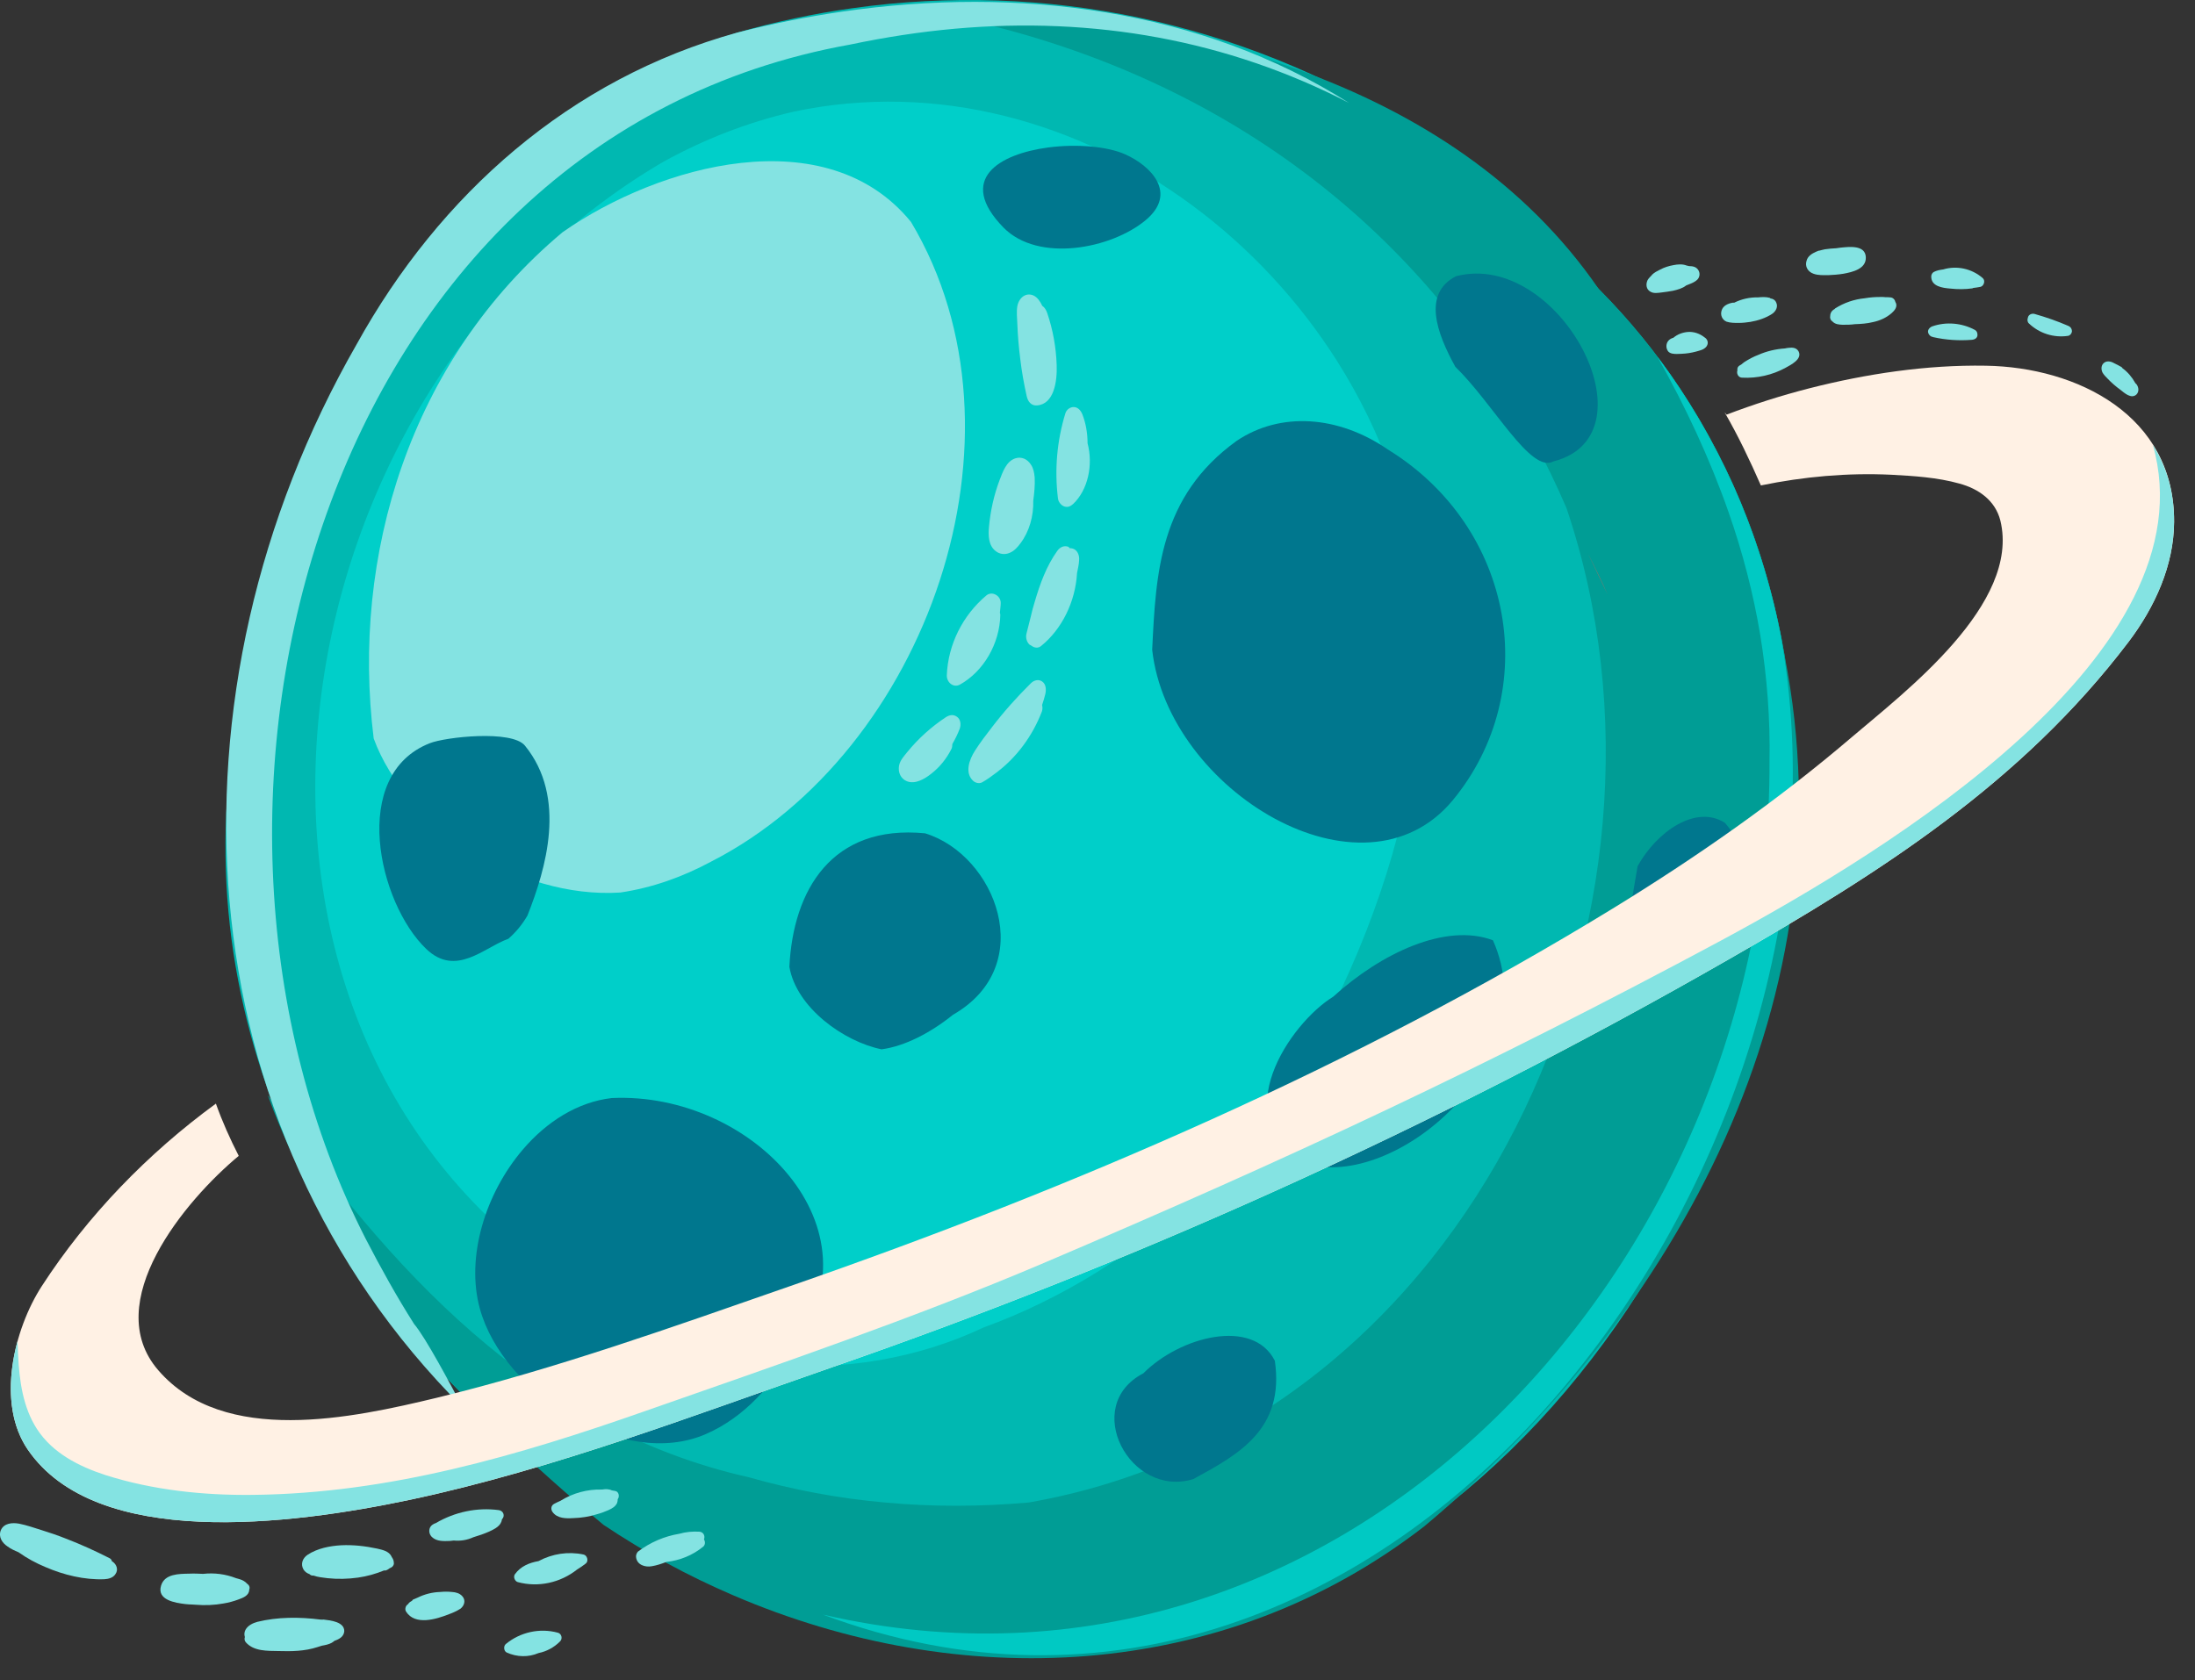
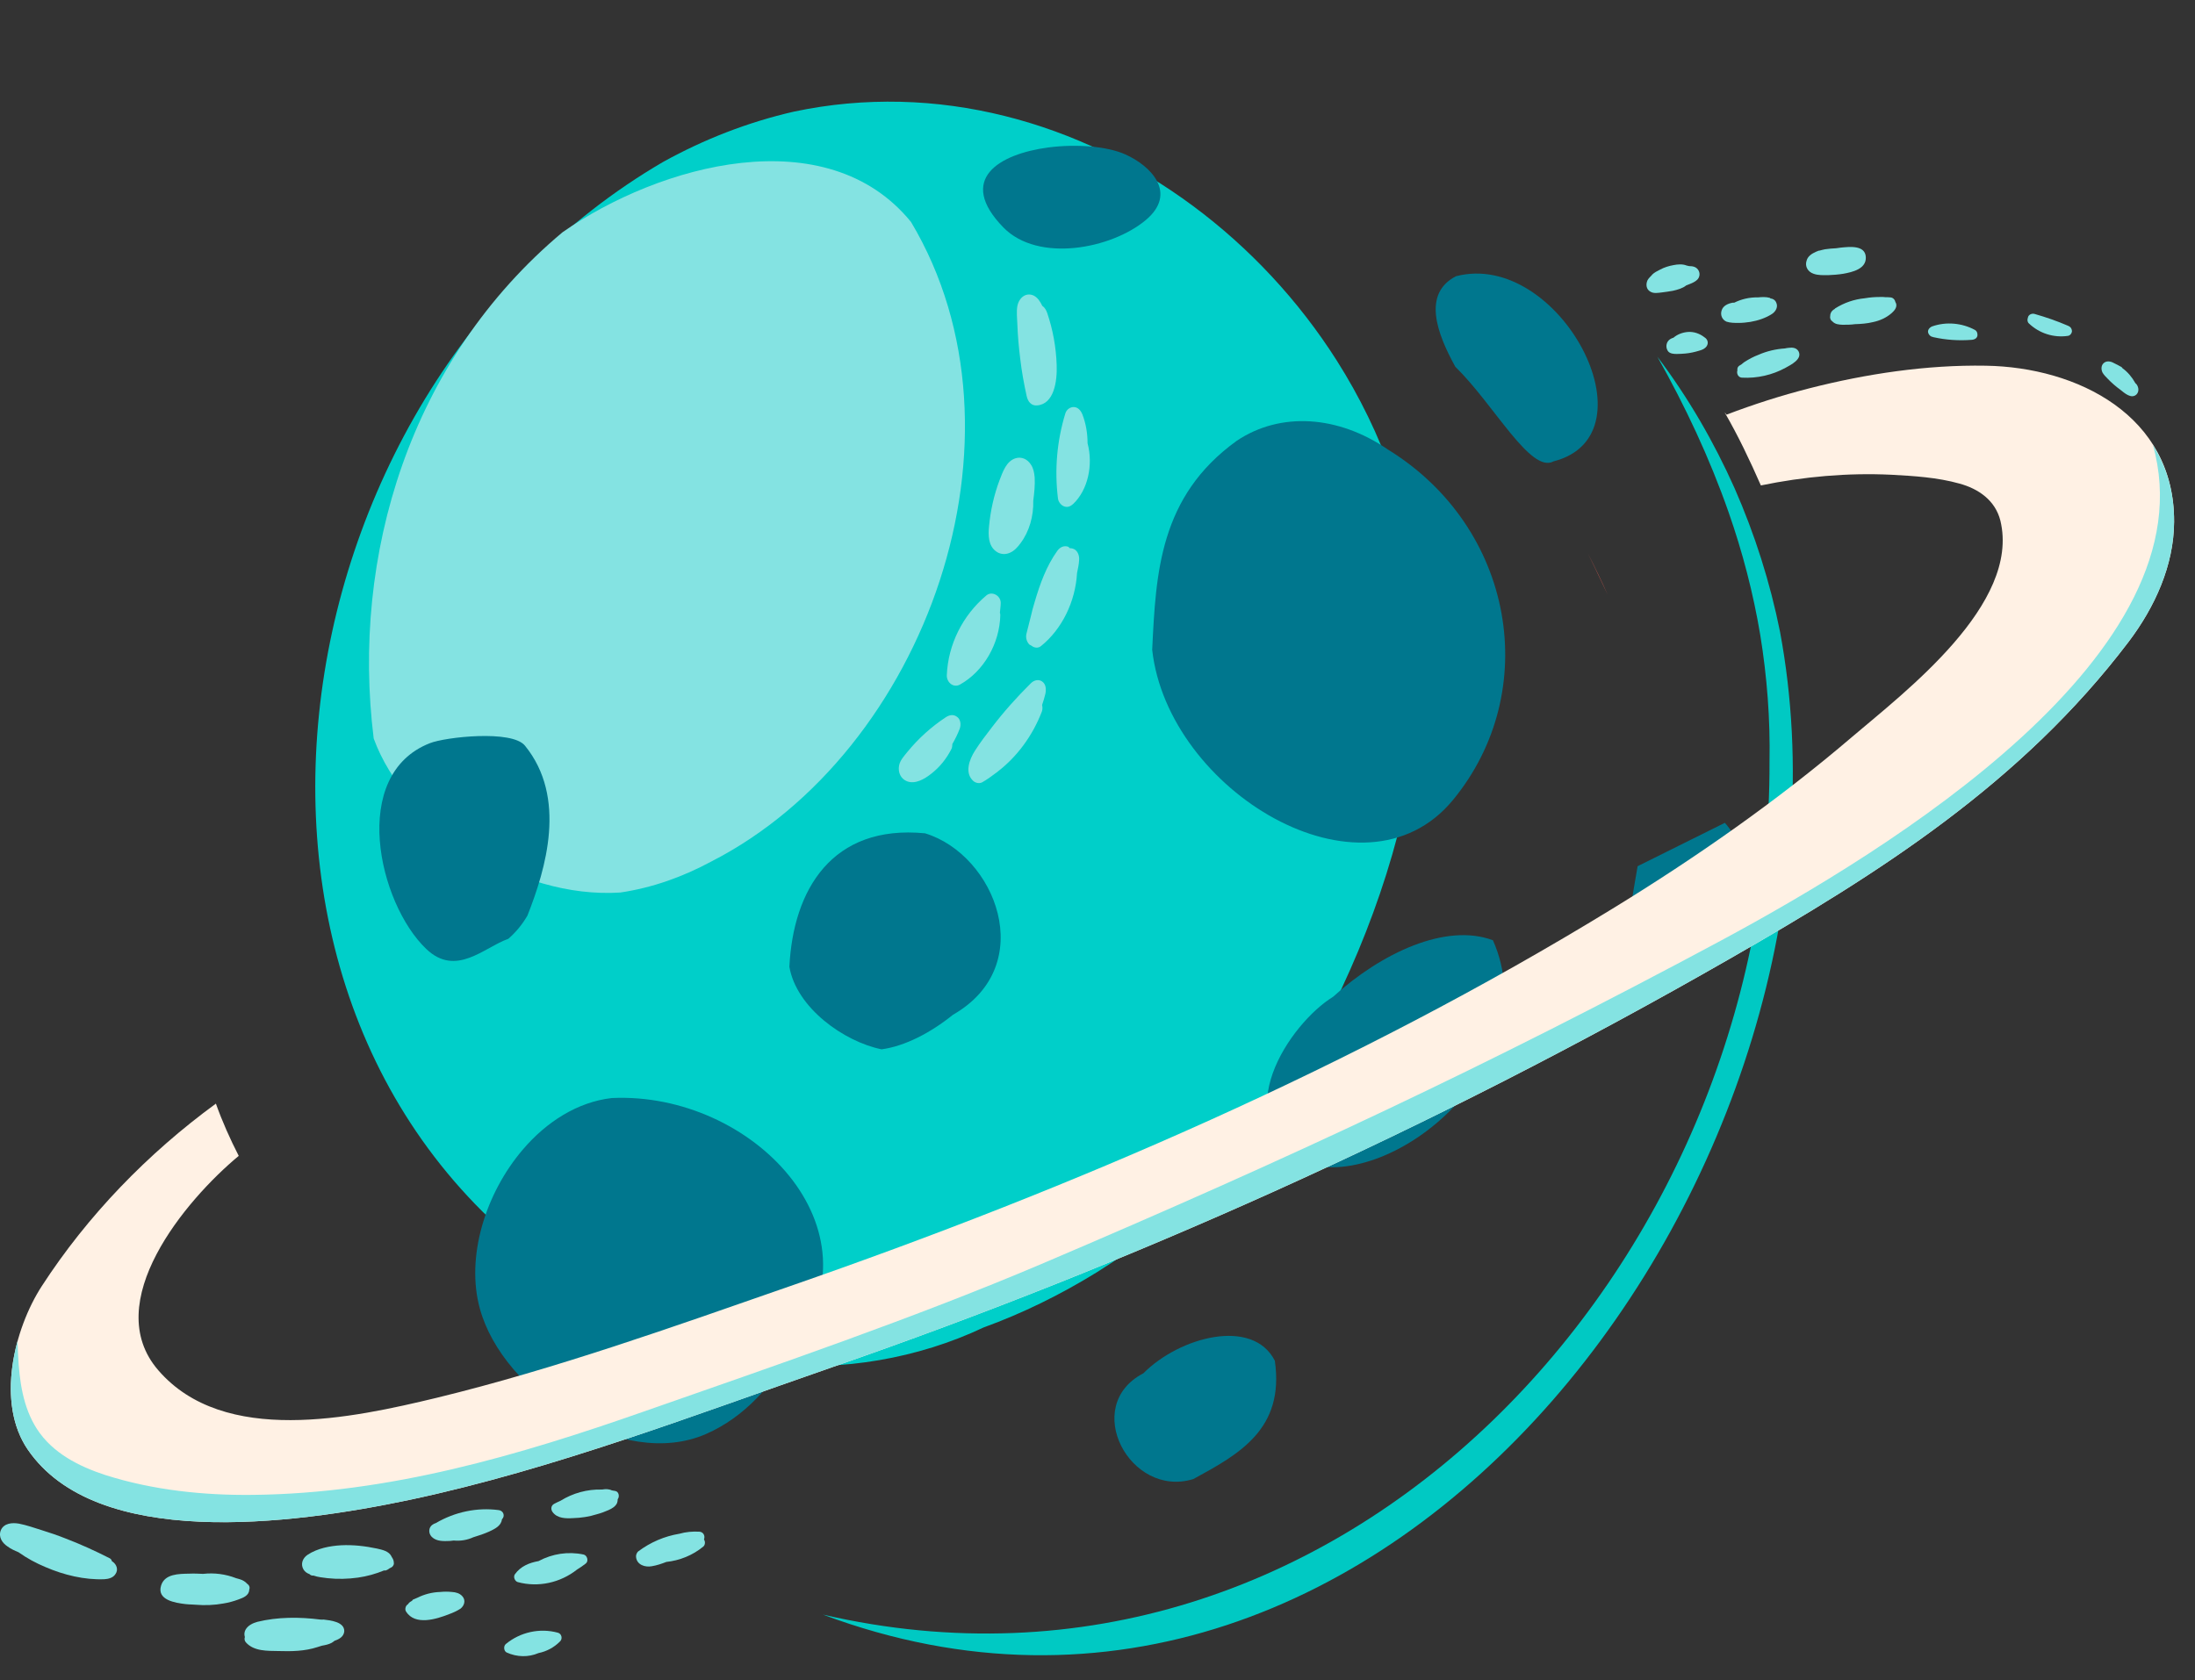
<svg xmlns="http://www.w3.org/2000/svg" version="1.1" id="Layer_1" x="0px" y="0px" width="106.668px" height="81.67px" viewBox="0 0 106.668 81.67" enable-background="new 0 0 106.668 81.67" xml:space="preserve">
  <rect x="0" y="0" width="106.668" height="81.67" fill="#333333" stroke="none" />
  <g>
    <path fill="#84E3E2" d="M103.771,18.626c-0.16-0.289-0.369-0.539-0.629-0.729c-0.021-0.03-0.041-0.06-0.07-0.069l-0.041-0.021   l-0.09-0.05l-0.239-0.121c-0.15-0.079-0.341-0.109-0.479,0.021c-0.121,0.12-0.121,0.3-0.051,0.45c0.061,0.109,0.16,0.21,0.25,0.3   c0.189,0.2,0.4,0.38,0.62,0.54c0.2,0.16,0.53,0.46,0.78,0.23c0.14-0.141,0.109-0.35,0.01-0.49L103.771,18.626z" />
-     <path fill="#84E3E2" d="M96.351,13.517c-0.529-0.46-1.26-0.62-1.92-0.42c-0.16,0.02-0.31,0.05-0.449,0.119   c-0.08,0.041-0.131,0.131-0.131,0.221c-0.01,0.49,0.561,0.561,0.92,0.59c0.36,0.04,0.721,0.04,1.08-0.01l0.041-0.02   c0.119-0.011,0.219-0.031,0.34-0.051C96.401,13.917,96.501,13.647,96.351,13.517z" />
    <g>
-       <path fill="#00B8B1" d="M68.392,6.107c-8.121-5.04-17.551-7.03-26.951-5.71c-1.879,0.26-3.76,0.66-5.619,1.19    C20.42,6.337,12.971,22.017,11.15,37.526c-1.56,14.65,6.46,28.439,18.98,36.4c1.83,1.18,3.74,2.229,5.7,3.119    c5.88,2.681,12.27,3.92,18.6,3.021c21.37-2.92,35.08-27.09,32.301-48.16c-0.391-2.31-1-4.579-1.851-6.771    c-0.851-2.189-1.94-4.289-3.26-6.279c-1.13-1.7-2.44-3.311-3.931-4.811c-1.31-1.539-2.709-2.979-4.239-4.299    C71.911,8.417,70.231,7.197,68.392,6.107z" />
      <path fill="#00CFC9" d="M32.231,7.867C12.88,19.157,8.4,49.927,27.961,62.517c5.2,4.43,13.41,5.05,19.84,2.01    c1.9-0.689,3.75-1.6,5.511-2.689c3.52-2.19,6.66-5.121,9.1-8.631c5.4-8.75,8.75-20.02,5.26-30.09    c-0.68-1.959-1.6-3.839-2.71-5.589c-3.7-5.83-9.55-10.25-16.14-11.891c-1.641-0.409-3.34-0.649-5.061-0.689    c-1.72-0.04-3.449,0.11-5.189,0.48C36.351,5.937,34.222,6.767,32.231,7.867z" />
-       <path fill="#009D95" d="M77.69,14.046c-7.09-10.33-21.02-13.64-33.149-13.569c11.819,2.04,21.79,8.11,28.19,17.89    c1.279,1.961,2.42,4.07,3.39,6.32c6.649,19.62-4.5,44.57-26.13,48.35c-2.391,0.211-4.721,0.211-6.99,0    c-2.26-0.199-4.471-0.619-6.62-1.229c-10.489-2.36-17.48-10.171-23.371-18.58c3.06,8.489,9.47,15.18,16.311,20.89    c2,1.34,4.119,2.49,6.31,3.43c10.95,4.711,23.75,4.271,33.591-3.359c12.409-10.38,20.719-25.801,17.51-42.28    c-0.391-2.31-1-4.579-1.851-6.771c-0.851-2.189-1.94-4.289-3.26-6.279C80.491,17.157,79.181,15.546,77.69,14.046z" />
      <g>
        <path fill="#00778E" d="M35.831,28.396c3.84-4.63-0.59-11.66-5.27-12.87c-1.641-0.109-3.34,0.41-4.641,1.5     c-1.891,1.59-2.661,3.58-2.641,5.551c0.02,1.968,0.83,3.919,2.08,5.429c1.261,1.51,2.971,2.58,4.82,2.789     C32.03,31.007,34.041,30.347,35.831,28.396z" />
        <path fill="#00778E" d="M25.411,55.876c-1.831,2.141-2.781,5.24-2.091,7.74c1.12,4.09,6.931,7.87,10.991,6.09     c1.859-0.81,3.27-2.399,4.229-4.18c4.42-5.779-1.979-12.47-8.81-12.15C28.071,53.566,26.562,54.526,25.411,55.876z" />
        <path fill="#00778E" d="M46.312,49.327c4.189-2.4,2.06-7.781-1.36-8.82c-4.53-0.44-6.41,2.76-6.591,6.49     c0.341,1.989,2.65,3.639,4.48,4.01C43.972,50.856,45.222,50.206,46.312,49.327z" />
        <path fill="#00778E" d="M60.101,21.427c-3.76,2.708-3.93,6.439-4.109,10.16c0.76,6.85,10.24,12.59,14.609,7.31     c4.36-5.29,3-13.261-3.16-17.049C65.041,20.197,62.231,19.998,60.101,21.427z" />
        <path fill="#00778E" d="M50.951,7.167c-2.41,0.319-4.47,1.549-2.19,3.89c1.69,1.729,5.25,1.04,6.92-0.36     c1.561-1.311,0.24-2.64-0.99-3.189C53.831,7.117,52.331,6.987,50.951,7.167z" />
        <path fill="#00778E" d="M70.722,17.828c1.869,1.819,3.659,5.208,4.77,4.6c5.05-1.291,0.27-10.311-4.74-9     C69.121,14.277,69.812,16.177,70.722,17.828z" />
        <path fill="#00778E" d="M64.78,48.456c-2.059,1.26-5.319,5.94-1.299,8.11c4.27,1.31,11.709-4.931,9.069-10.86     C70.261,44.847,67.121,46.327,64.78,48.456z" />
        <path fill="#00778E" d="M55.562,66.757c-3.041,1.58-0.65,6.09,2.43,5.14c2.22-1.21,4.439-2.42,3.96-5.75     C60.881,64.036,57.331,64.977,55.562,66.757z" />
-         <path fill="#00778E" d="M79.581,42.106c-0.359,2.26-1.13,4.859,1.43,5.641c2.82-0.08,5.221-5.021,2.811-7.75     C82.421,39.097,80.511,40.417,79.581,42.106z" />
+         <path fill="#00778E" d="M79.581,42.106c-0.359,2.26-1.13,4.859,1.43,5.641c2.82-0.08,5.221-5.021,2.811-7.75     z" />
      </g>
-       <path fill="#84E3E2" d="M17.78,60.236C6.96,39.087,15.641,6.767,41.312,2.167c1.709-0.36,3.41-0.621,5.09-0.771    c6.74-0.601,13.229,0.54,19.16,3.61c-7.19-4.561-16.051-5.69-24.641-4.44c-1.72,0.25-3.42,0.59-5.1,1.021    C27.69,3.828,21.36,9.457,17.331,16.737c-9.68,16.889-8.51,38.04,5.15,51.669c-0.6-1.13-1.79-3.38-2.36-4.05    C19.271,63.017,18.5,61.626,17.78,60.236z" />
      <path fill="#00C9C3" d="M84.001,24.896c0.68,1.94,1.2,3.94,1.54,5.97c0.33,2.03,0.489,4.09,0.45,6.17    c0.09,24.35-20.711,47.291-46,41.45c27.68,10.351,51.31-22.12,46.51-47.78c-0.48-2.39-1.221-4.729-2.21-6.979    c-1-2.24-2.24-4.389-3.75-6.389C81.901,19.757,83.081,22.267,84.001,24.896z" />
      <path fill="#E45D50" d="M78.131,28.917c-0.64-1.351-0.64-1.351-0.97-2.021C77.501,27.557,77.831,28.236,78.131,28.917z" />
      <path fill="#84E3E2" d="M34.571,41.876c10.43-5.34,15.92-20.679,9.699-31.089c-4.1-5.029-12.22-2.789-16.93,0.5    c-7.44,6.23-10.28,15.759-9.18,24.61c1.54,4.239,7,7.81,11.981,7.489C31.701,43.156,33.181,42.626,34.571,41.876z" />
      <path fill="#00778E" d="M25.631,44.507c0.899-2.271,1.931-5.74-0.12-8.26c-0.63-0.781-3.87-0.42-4.62-0.121    c-3.92,1.53-2.51,7.771-0.18,10c1.45,1.391,2.82-0.08,3.99-0.49C25.071,45.316,25.381,44.937,25.631,44.507z" />
      <g>
        <path fill="#FFF1E4" d="M96.501,17.777c-2.87-0.05-5.8,0.391-8.58,1.1c-1.37,0.351-2.71,0.78-4.02,1.28     c-0.03-0.05-0.061-0.079-0.09-0.11c0.66,1.141,1.229,2.34,1.76,3.55c2.08-0.43,4.209-0.62,6.33-0.52     c1.1,0.059,2.25,0.129,3.32,0.43c0.92,0.25,1.739,0.81,1.989,1.8c0.979,4.06-4.63,8.319-7.19,10.5     c-3.649,3.12-7.59,5.87-11.67,8.37c-12.49,7.65-26.199,13.57-39.979,18.35c-5.63,1.96-11.36,4.01-17.15,5.42     c-4.08,0.98-10.34,2.36-13.53-1.34c-2.85-3.29,1.32-8.27,3.91-10.42c-0.42-0.82-0.8-1.67-1.11-2.54     c-3.31,2.42-6.23,5.431-8.46,8.87c-1.36,2.1-2.23,5.689-0.68,7.949c3.32,4.851,12.71,3.681,18.61,2.431     c6.941-1.479,13.81-4.12,20.521-6.45c7.26-2.52,14.42-5.369,21.43-8.529c7.561-3.41,14.96-7.19,22.16-11.32     c7.27-4.17,14.14-8.51,19.369-15.4c1.271-1.68,2.201-3.71,2.211-5.83C105.681,20.187,100.931,17.847,96.501,17.777z" />
        <path fill="#84E3E2" d="M83.642,45.716c-11.5,6.17-20.931,10.57-33.041,15.73c-6.17,2.62-12.939,4.939-19.26,7.15     c-6.16,2.16-12.42,4-19.041,4.07c-2.4,0.029-4.87-0.23-7.17-0.961c-1.29-0.42-2.58-1.07-3.34-2.25     c-0.68-1.06-0.85-2.35-0.91-3.58c-0.01-0.229-0.02-0.449-0.03-0.68c-0.49,1.811-0.5,3.811,0.5,5.27     c3.32,4.851,12.71,3.681,18.61,2.431c6.941-1.479,13.81-4.12,20.521-6.45c7.26-2.52,14.42-5.369,21.43-8.529     c7.561-3.41,14.96-7.19,22.16-11.32c7.27-4.17,14.14-8.51,19.369-15.4c1.271-1.68,2.201-3.71,2.211-5.83     c0.01-1.48-0.381-2.709-1.03-3.74C107.481,31.747,91.78,41.337,83.642,45.716z" />
      </g>
      <path fill="#84E3E2" d="M5.48,75.917l-0.04-0.021c-0.01-0.06-0.05-0.12-0.11-0.149c-0.71-0.361-1.43-0.69-2.17-0.971    c-0.38-0.15-0.76-0.279-1.15-0.4c-0.35-0.109-0.72-0.24-1.08-0.31c-0.33-0.06-0.74-0.03-0.89,0.319    c-0.13,0.33,0.07,0.621,0.33,0.791c0.16,0.119,0.34,0.199,0.53,0.279c0.41,0.291,0.85,0.53,1.31,0.721    c0.88,0.38,1.89,0.63,2.86,0.59c0.2-0.01,0.43-0.07,0.54-0.25C5.76,76.307,5.67,76.057,5.48,75.917z" />
      <path fill="#84E3E2" d="M12.021,76.997l-0.01-0.011c-0.09-0.101-0.22-0.18-0.36-0.22c-0.05-0.02-0.12-0.03-0.18-0.051    c-0.51-0.199-1.06-0.27-1.6-0.209c-0.22-0.01-0.45-0.021-0.68-0.01c-0.48,0.01-1.18,0-1.36,0.569c-0.23,0.72,0.7,0.851,1.18,0.91    c0.11,0.01,0.22,0.021,0.33,0.021l0,0l0.16,0.01c0.46,0.039,0.92,0.02,1.36-0.061c0.25-0.04,0.5-0.109,0.74-0.199    c0.22-0.08,0.5-0.19,0.51-0.461C12.15,77.187,12.13,77.066,12.021,76.997z" />
      <path fill="#84E3E2" d="M19.03,75.677v-0.01c-0.13-0.271-0.45-0.33-0.71-0.391c-0.57-0.12-1.15-0.189-1.74-0.16    c-0.55,0.03-1.16,0.15-1.63,0.461c-0.24,0.159-0.36,0.449-0.2,0.719c0.07,0.11,0.17,0.181,0.29,0.221l0.03,0.029    c0.06,0.041,0.11,0.051,0.16,0.041c0.22,0.08,0.47,0.1,0.69,0.129c0.49,0.051,0.98,0.041,1.48-0.029    c0.43-0.061,0.86-0.18,1.27-0.35c0.03,0.01,0.05,0.01,0.08,0c0.07-0.021,0.13-0.061,0.18-0.101l0.08-0.04    c0.07-0.029,0.14-0.13,0.13-0.21C19.141,75.856,19.09,75.757,19.03,75.677z" />
      <path fill="#84E3E2" d="M15.73,78.727c-0.06,0-0.11,0.01-0.16,0c-1.02-0.13-2.08-0.13-3.06,0.11c-0.22,0.06-0.45,0.17-0.57,0.369    c-0.07,0.121-0.08,0.25-0.04,0.371c-0.03,0.09-0.02,0.18,0.05,0.26c0.39,0.439,1.05,0.41,1.58,0.42c0.63,0.02,1.28,0.01,1.89-0.19    l0.22-0.069c0.17-0.031,0.33-0.061,0.48-0.141c0.05-0.029,0.1-0.07,0.14-0.1c0.24-0.08,0.45-0.211,0.47-0.461    C16.741,78.837,16.061,78.767,15.73,78.727z" />
      <path fill="#84E3E2" d="M24.231,73.406c-1.05-0.14-2.13,0.091-3.05,0.63c-0.13,0.041-0.25,0.12-0.3,0.26    c-0.05,0.16,0,0.311,0.11,0.42c0.23,0.221,0.58,0.201,0.87,0.19l0.19-0.021c0.32,0.031,0.65-0.02,0.95-0.159    c0.27-0.08,0.53-0.17,0.779-0.28c0.25-0.119,0.58-0.27,0.611-0.59l0,0l0.01-0.01C24.561,73.677,24.451,73.427,24.231,73.406z" />
      <path fill="#84E3E2" d="M22.471,77.597c-0.13-0.15-0.32-0.2-0.51-0.211c-0.19-0.02-0.38-0.02-0.57,0    c-0.39,0.011-0.77,0.111-1.11,0.281l-0.19,0.08c-0.03,0.01-0.05,0.039-0.07,0.069l-0.1,0.06c-0.04,0.03-0.07,0.07-0.1,0.11    c-0.11,0.06-0.16,0.24-0.09,0.351c0.44,0.699,1.48,0.369,2.09,0.129c0.19-0.069,0.39-0.159,0.56-0.27    C22.57,78.046,22.641,77.786,22.471,77.597z" />
      <path fill="#84E3E2" d="M86.931,16.907c-0.07,0-0.13,0.021-0.189,0.03c-0.44,0.029-0.881,0.13-1.29,0.311    c-0.24,0.09-0.46,0.209-0.681,0.35c-0.049,0.039-0.109,0.08-0.149,0.119l-0.07,0.041c-0.11,0.06-0.14,0.16-0.12,0.26l-0.01,0.01    c-0.029,0.16,0.061,0.32,0.23,0.33c0.74,0.04,1.479-0.13,2.119-0.48c0.25-0.14,0.83-0.42,0.631-0.799    C87.301,16.897,87.101,16.886,86.931,16.907z" />
      <path fill="#84E3E2" d="M91.871,14.457c-0.08-0.01-0.16-0.01-0.24-0.01c-0.101-0.01-0.2-0.02-0.3-0.01    c-0.23,0-0.471,0.02-0.71,0.061c-0.511,0.049-1.011,0.219-1.45,0.5l-0.01,0.02c-0.08,0.04-0.141,0.1-0.18,0.17    c-0.03,0.061-0.041,0.109-0.041,0.17c-0.02,0.09,0.011,0.2,0.09,0.25l0.031,0.029c0.129,0.131,0.31,0.141,0.479,0.15    c0.2,0,0.399,0,0.601-0.029c0.299-0.01,0.59-0.03,0.879-0.101c0.33-0.069,0.65-0.21,0.91-0.44c0.12-0.109,0.25-0.25,0.221-0.43    c-0.01-0.039-0.021-0.07-0.041-0.1C92.091,14.578,92.001,14.466,91.871,14.457z" />
      <path fill="#84E3E2" d="M95.972,16.037c-0.631-0.34-1.4-0.41-2.08-0.17c-0.121,0.051-0.23,0.17-0.19,0.311    c0.03,0.1,0.12,0.189,0.22,0.199l0.02,0.01c0.621,0.141,1.261,0.181,1.891,0.131c0.12-0.01,0.23-0.07,0.26-0.189    C96.11,16.227,96.081,16.097,95.972,16.037z" />
      <path fill="#84E3E2" d="M100.501,15.837c-0.529-0.23-1.08-0.42-1.641-0.58c-0.129-0.03-0.279,0.039-0.31,0.17v0.01    c-0.04,0.1-0.03,0.21,0.04,0.279c0.51,0.49,1.21,0.711,1.9,0.611c0.109-0.011,0.199-0.131,0.199-0.24    C100.681,15.966,100.61,15.876,100.501,15.837z" />
      <path fill="#84E3E2" d="M86.041,14.507c-0.011-0.01-0.03-0.021-0.04-0.03c-0.18-0.05-0.391-0.04-0.57-0.021    c-0.4-0.01-0.8,0.08-1.16,0.26c-0.02,0-0.049-0.01-0.08,0c-0.219,0.041-0.459,0.141-0.529,0.381    c-0.07,0.22,0.029,0.449,0.24,0.539c0.18,0.061,0.399,0.061,0.58,0.061c0.189,0,0.39-0.02,0.58-0.05    c0.359-0.06,0.76-0.19,1.069-0.399c0.17-0.121,0.29-0.341,0.181-0.551C86.261,14.578,86.151,14.517,86.041,14.507z" />
      <path fill="#84E3E2" d="M89.451,12.037l-0.22,0.03c-0.181,0.011-0.36,0.021-0.541,0.05c-0.09,0.02-0.189,0.04-0.289,0.07h-0.03    l-0.091,0.04l-0.029,0.01c-0.2,0.091-0.4,0.21-0.46,0.44c-0.09,0.279,0.069,0.539,0.34,0.63c0.21,0.079,0.479,0.069,0.7,0.069    c0.25-0.01,0.5-0.029,0.75-0.069c0.43-0.08,1.12-0.229,1.09-0.81C90.642,11.897,89.86,11.998,89.451,12.037z" />
      <path fill="#84E3E2" d="M82.411,13.007c-0.1-0.061-0.21-0.07-0.32-0.07l-0.13-0.03c-0.19-0.079-0.431-0.06-0.63-0.021    c-0.23,0.041-0.46,0.111-0.66,0.221c-0.141,0.07-0.279,0.141-0.38,0.24l-0.021,0.029c-0.08,0.08-0.16,0.16-0.209,0.25    c-0.09,0.201-0.061,0.44,0.14,0.551c0.159,0.1,0.37,0.06,0.55,0.039c0.18-0.02,0.359-0.049,0.54-0.08    c0.22-0.049,0.479-0.119,0.649-0.26c0.09-0.039,0.181-0.069,0.271-0.109c0.13-0.061,0.261-0.131,0.33-0.25    C82.642,13.337,82.581,13.117,82.411,13.007z" />
      <path fill="#84E3E2" d="M82.831,16.397c-0.23-0.181-0.51-0.28-0.801-0.261c-0.26,0.021-0.51,0.111-0.709,0.281    c-0.11,0.029-0.211,0.09-0.271,0.18c-0.1,0.15-0.09,0.35,0.021,0.49c0.1,0.109,0.27,0.119,0.41,0.119c0.14,0,0.27-0.01,0.41-0.02    c0.229-0.02,0.459-0.07,0.689-0.141c0.141-0.039,0.27-0.09,0.359-0.219C83.041,16.667,82.981,16.487,82.831,16.397z" />
      <path fill="#84E3E2" d="M28.36,75.566c-0.75-0.16-1.52-0.04-2.189,0.319c-0.449,0.08-0.87,0.25-1.15,0.641    c-0.09,0.13,0,0.34,0.141,0.38c1,0.271,2.07,0.03,2.88-0.61c0.149-0.09,0.29-0.189,0.431-0.299    C28.61,75.886,28.541,75.606,28.36,75.566z" />
      <path fill="#84E3E2" d="M27.11,79.366c-0.879-0.24-1.83-0.029-2.53,0.551c-0.12,0.1-0.1,0.34,0.04,0.41    c0.5,0.229,1.06,0.239,1.55,0.029c0.391-0.08,0.75-0.27,1.04-0.561C27.351,79.667,27.301,79.417,27.11,79.366z" />
      <path fill="#84E3E2" d="M33.991,74.456c-0.33-0.02-0.66,0.01-0.98,0.101c-0.72,0.12-1.4,0.409-2,0.86    c-0.029,0.02-0.039,0.049-0.06,0.08c-0.03,0.06-0.05,0.119-0.04,0.199c0.04,0.37,0.439,0.5,0.76,0.439    c0.24-0.039,0.48-0.119,0.71-0.209c0.649-0.07,1.28-0.32,1.8-0.75c0.09-0.08,0.1-0.24,0.03-0.34    c0.011-0.041,0.021-0.07,0.021-0.121C34.231,74.577,34.131,74.466,33.991,74.456z" />
      <path fill="#84E3E2" d="M29.901,72.477l-0.17-0.03c-0.141-0.07-0.311-0.07-0.471-0.04h-0.01c-0.71-0.021-1.41,0.171-2.02,0.55    c-0.101,0.051-0.211,0.09-0.311,0.15c-0.15,0.09-0.16,0.27-0.061,0.4c0.23,0.31,0.65,0.31,0.99,0.289    c0.391-0.01,0.78-0.069,1.16-0.189c0.19-0.05,0.381-0.12,0.561-0.2c0.17-0.079,0.34-0.17,0.42-0.35    c0.02-0.06,0.029-0.12,0.029-0.181C30.121,72.747,30.071,72.507,29.901,72.477z" />
      <g>
        <path fill-rule="evenodd" clip-rule="evenodd" fill="#84E3E2" d="M50.231,14.367c0.199,0.1,0.319,0.29,0.42,0.5     c0.109,0.07,0.189,0.2,0.24,0.35c0.279,0.82,0.43,1.67,0.459,2.521c0.03,0.81-0.129,1.91-0.959,1.97     c-0.271,0.021-0.44-0.18-0.5-0.459c-0.131-0.591-0.24-1.19-0.311-1.801c-0.07-0.561-0.12-1.119-0.141-1.689     c-0.01-0.28-0.049-0.601,0-0.881C49.521,14.466,49.86,14.197,50.231,14.367z M51.771,20.097c-0.41,1.34-0.529,2.74-0.359,4.129     c0.02,0.18,0.16,0.34,0.3,0.39c0.17,0.061,0.31,0,0.44-0.119c0.72-0.681,0.979-1.9,0.699-2.951c0-0.479-0.08-0.959-0.25-1.399     c-0.08-0.2-0.22-0.351-0.41-0.36C52.021,19.777,51.831,19.897,51.771,20.097z M49.351,22.277c0.291-0.09,0.58,0.04,0.75,0.311     c0.121,0.18,0.16,0.399,0.18,0.619c0.021,0.371-0.02,0.76-0.069,1.131c0.021,0.74-0.19,1.5-0.62,2.069     c-0.14,0.19-0.3,0.37-0.51,0.46c-0.24,0.11-0.51,0.08-0.71-0.09c-0.341-0.27-0.351-0.76-0.31-1.18     c0.069-0.76,0.239-1.53,0.51-2.25C48.731,22.937,48.901,22.417,49.351,22.277z M51.381,26.776c-0.53,0.74-0.84,1.6-1.101,2.49     c-0.069,0.23-0.139,0.47-0.189,0.71l-0.21,0.83c-0.05,0.2,0.021,0.409,0.149,0.53c0.031,0.02,0.061,0.029,0.091,0.049     c0.14,0.111,0.33,0.141,0.479,0.011c1-0.81,1.66-2.14,1.74-3.54c0.04-0.21,0.09-0.41,0.1-0.62c0.021-0.22-0.06-0.43-0.219-0.53     c-0.07-0.039-0.16-0.06-0.24-0.06c-0.03-0.021-0.041-0.06-0.07-0.069C51.711,26.507,51.521,26.587,51.381,26.776z M47.931,28.946     c-1.14,0.96-1.859,2.37-1.92,3.881c-0.01,0.34,0.32,0.629,0.641,0.449c1.149-0.641,1.93-1.99,1.959-3.38     c0-0.04-0.01-0.08-0.02-0.11c0.01-0.16,0.04-0.32,0.04-0.479C48.631,28.946,48.201,28.716,47.931,28.946z M45.961,34.866     c-0.7,0.461-1.34,1.04-1.87,1.69c-0.16,0.2-0.35,0.399-0.4,0.659c-0.06,0.33,0.08,0.641,0.381,0.761     c0.4,0.159,0.85-0.101,1.189-0.37c0.41-0.32,0.74-0.73,0.98-1.21c0.029-0.069,0.039-0.149,0.039-0.229     c0.141-0.24,0.261-0.49,0.361-0.75c0.069-0.201,0.039-0.451-0.131-0.57C46.341,34.716,46.142,34.747,45.961,34.866z      M50.642,33.126c0.18,0.121,0.209,0.36,0.159,0.601c-0.04,0.18-0.1,0.36-0.159,0.54c0.02,0.1,0.029,0.21-0.011,0.32     c-0.46,1.199-1.22,2.209-2.159,2.93v0.01h-0.011c-0.239,0.18-0.479,0.359-0.729,0.5c-0.15,0.08-0.34,0.03-0.451-0.08     c-0.399-0.38-0.189-1.01,0.101-1.46c0.25-0.39,0.53-0.76,0.81-1.12c0.58-0.76,1.221-1.48,1.9-2.15     C50.251,33.057,50.472,33.007,50.642,33.126z" />
      </g>
    </g>
  </g>
</svg>